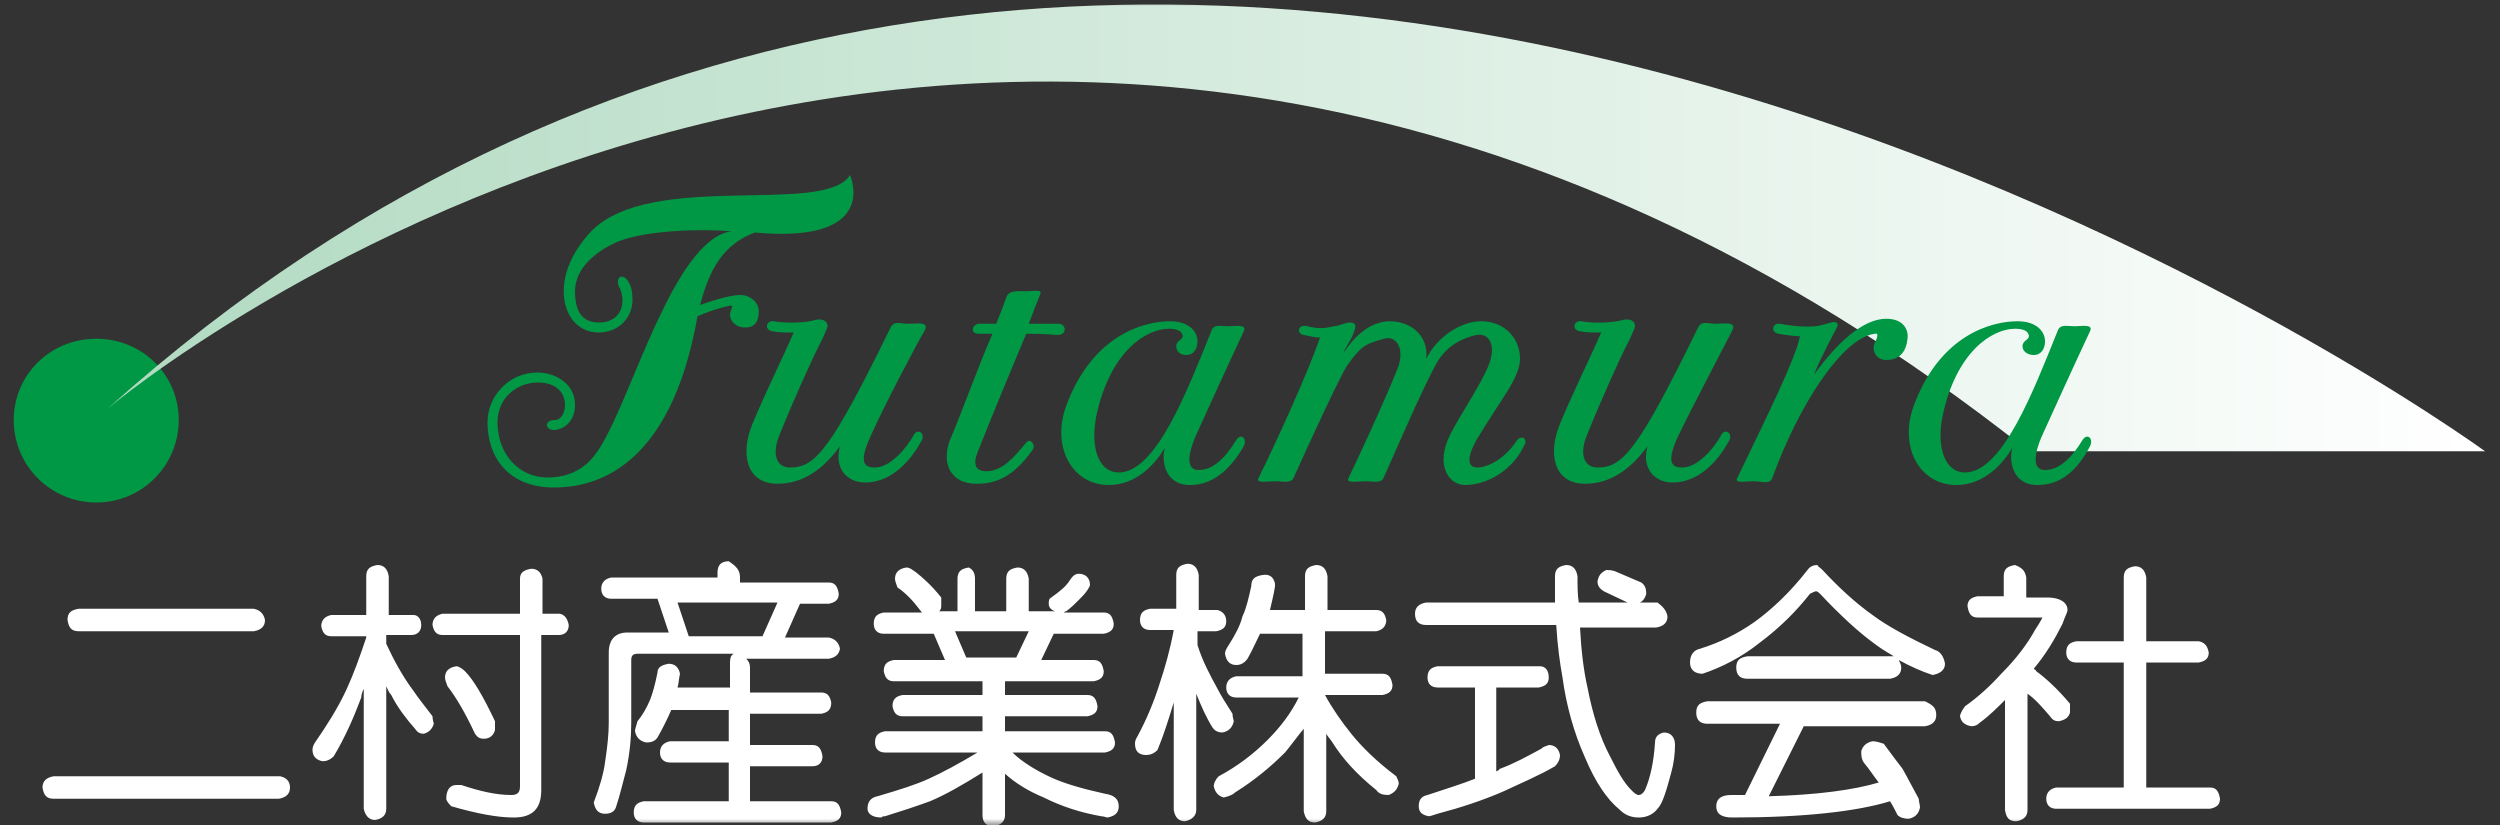
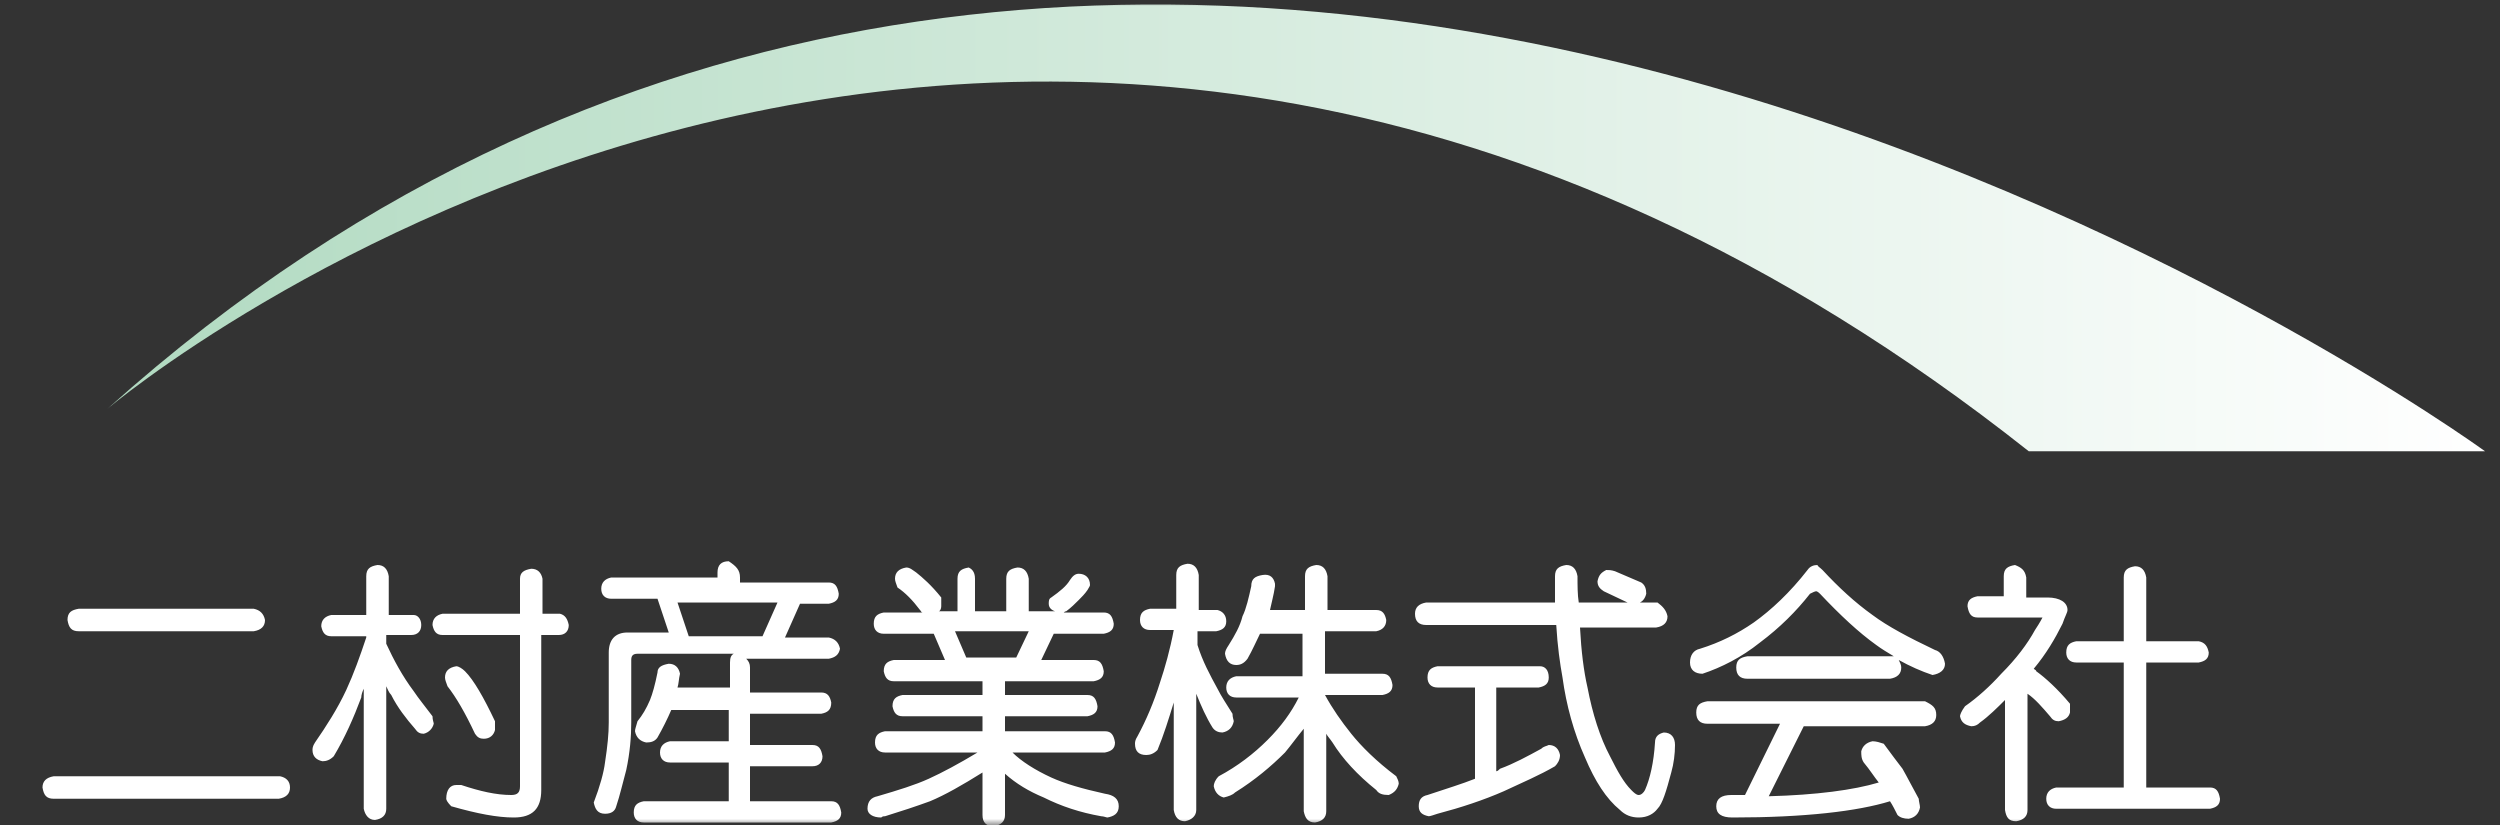
<svg xmlns="http://www.w3.org/2000/svg" width="200" height="66" viewBox="0 0 200 66" fill="none">
  <rect x="0" y="0" width="200" height="66" fill="#333333" stroke="none" />
  <g clip-path="url(#clip0_229_5371)">
    <mask id="mask0_229_5371" style="mask-type:luminance" maskUnits="userSpaceOnUse" x="0" y="0" width="200" height="66">
      <path d="M200 0H0V66H200V0Z" fill="white" />
    </mask>
    <g mask="url(#mask0_229_5371)">
      <path d="M23.2 63C23.2 63.5 22.9 63.8 22.3 63.9H4.3C3.7 63.9 3.5 63.6 3.4 63C3.4 62.5 3.7 62.2 4.3 62.1H22.4C22.9 62.2 23.2 62.5 23.2 63ZM21.2 49.6C21.2 50.1 20.9 50.4 20.3 50.5H6.3C5.7 50.5 5.5 50.2 5.4 49.6C5.4 49 5.7 48.8 6.3 48.7H20.3C20.8 48.8 21.1 49.1 21.2 49.6ZM33.7 50C33.7 50.5 33.4 50.8 32.9 50.8H30.9V51.5C31.5 52.8 32.2 54.1 33.1 55.3C33.5 55.9 34 56.5 34.6 57.3C34.6 57.6 34.7 57.8 34.7 57.9C34.6 58.3 34.3 58.6 33.9 58.7C33.6 58.7 33.4 58.6 33.2 58.3C32.5 57.5 31.8 56.6 31.3 55.6C31.1 55.4 31 55.1 30.9 54.9V64.7C30.9 65.2 30.6 65.5 30 65.6C29.5 65.6 29.2 65.2 29.1 64.7V55.1C29 55.3 28.9 55.6 28.9 55.8C28.3 57.4 27.6 59 26.7 60.5C26.4 60.8 26.1 60.9 25.8 60.9C25.3 60.8 25 60.5 25 60C25 59.9 25 59.7 25.2 59.4C26.1 58.1 27 56.7 27.7 55.2C28.3 53.9 28.8 52.5 29.3 51V50.9H26.5C26 50.9 25.8 50.6 25.7 50.1C25.7 49.6 26 49.3 26.5 49.2H29.3V46.1C29.3 45.5 29.6 45.3 30.2 45.2C30.7 45.2 31 45.5 31.1 46.1V49.2H33.1C33.4 49.2 33.7 49.5 33.7 50ZM45.5 50C45.5 50.5 45.2 50.8 44.7 50.8H43.3V63.2C43.3 64.7 42.6 65.4 41.1 65.4C39.8 65.4 38.2 65.1 36.1 64.5C35.8 64.2 35.7 64 35.7 63.9C35.7 63.2 36 62.8 36.5 62.8H36.9C38.4 63.3 39.7 63.6 40.9 63.6C41.4 63.6 41.6 63.4 41.6 62.9V50.8H35.4C34.9 50.8 34.7 50.5 34.6 50C34.6 49.5 34.9 49.2 35.4 49.1H41.6V46.3C41.6 45.8 41.9 45.6 42.5 45.5C43 45.5 43.3 45.8 43.4 46.3V49.1H44.8C45.2 49.2 45.4 49.5 45.5 50ZM37.2 53.7C37.9 54.4 38.7 55.8 39.6 57.7V58.4C39.5 58.8 39.2 59.1 38.7 59.1C38.4 59.1 38.2 59 38 58.7C37.2 57 36.5 55.8 35.8 54.9C35.7 54.6 35.6 54.4 35.6 54.2C35.6 53.7 35.9 53.4 36.5 53.3C36.7 53.3 37 53.5 37.2 53.7ZM59.2 46.2V46.6H66.3C66.8 46.6 67 46.9 67.1 47.5C67.1 48 66.8 48.2 66.3 48.3H64L62.8 51H66.3C66.8 51.1 67.1 51.4 67.2 51.9C67.1 52.4 66.8 52.6 66.3 52.7H59.7C59.9 52.9 60 53.1 60 53.4V55.4H65.7C66.2 55.4 66.4 55.7 66.5 56.2C66.5 56.8 66.2 57 65.7 57.1H60V59.6H65C65.5 59.6 65.7 59.9 65.8 60.5C65.8 61 65.5 61.3 65 61.3H60V64.1H66.5C67 64.1 67.2 64.4 67.3 65C67.3 65.5 67 65.7 66.5 65.8H51.5C51 65.8 50.7 65.5 50.7 65C50.7 64.4 51 64.2 51.5 64.1H58.3V61H53.6C53.1 61 52.8 60.7 52.8 60.2C52.8 59.7 53.1 59.4 53.6 59.3H58.3V56.8H53.7C53.4 57.5 53 58.3 52.6 59C52.4 59.3 52.1 59.4 51.7 59.4C51.2 59.3 50.9 59 50.8 58.5C50.8 58.3 50.9 58.1 51 57.7C51.4 57.2 51.7 56.7 52 56C52.2 55.5 52.4 54.8 52.6 53.8C52.6 53.4 52.9 53.2 53.5 53.1C54 53.1 54.3 53.4 54.4 53.9C54.3 54.3 54.3 54.7 54.2 55H58.4V53C58.4 52.6 58.5 52.4 58.7 52.3H51C50.6 52.3 50.5 52.5 50.5 52.8V57.8C50.5 58.9 50.4 60.2 50.1 61.6C49.8 62.7 49.6 63.6 49.3 64.5C49.2 64.9 48.9 65.1 48.4 65.1C47.8 65.1 47.6 64.7 47.5 64.2C48 62.9 48.3 61.8 48.4 61C48.6 59.7 48.7 58.7 48.7 57.8V52.2C48.7 51.2 49.2 50.6 50.2 50.6H53.5L52.6 47.9H48.9C48.4 47.9 48.1 47.6 48.1 47.1C48.1 46.6 48.4 46.3 48.9 46.2H57.4V45.8C57.4 45.2 57.7 44.9 58.3 44.9C58.9 45.3 59.2 45.6 59.2 46.2ZM61 50.9L62.2 48.2H54.2L55.1 50.9H61ZM78 46.3V48.9H80.5V46.3C80.5 45.7 80.8 45.5 81.4 45.4C81.9 45.4 82.2 45.7 82.3 46.3V48.9H84.4C84.1 48.8 83.9 48.6 83.9 48.3C83.9 48.1 83.9 47.9 84.1 47.8C84.8 47.3 85.3 46.9 85.6 46.4C85.8 46.1 86 45.9 86.3 45.9C86.8 45.9 87.2 46.2 87.2 46.8C87.2 46.9 87.1 47 87 47.2C86.8 47.5 86.5 47.8 86.3 48C86 48.3 85.7 48.6 85.3 48.9C85.2 48.9 85.1 49 85.1 49H88.3C88.8 49 89 49.3 89.1 49.9C89.1 50.4 88.8 50.6 88.3 50.7H84.3L83.3 52.8H87.5C88 52.8 88.2 53.1 88.3 53.7C88.3 54.2 88 54.4 87.5 54.5H80.4V55.6H87C87.5 55.6 87.7 55.9 87.8 56.5C87.8 57 87.5 57.2 87 57.3H80.4V58.5H88.4C88.9 58.5 89.1 58.8 89.2 59.4C89.2 59.9 88.9 60.1 88.4 60.2H81C81.7 60.9 82.8 61.6 84.1 62.2C85.2 62.7 86.6 63.1 88.4 63.5C89.1 63.6 89.5 63.9 89.5 64.5C89.5 65.1 89.1 65.3 88.6 65.4C88.5 65.4 88.3 65.3 88.1 65.3C86.4 65 84.9 64.5 83.5 63.8C82.3 63.3 81.3 62.7 80.4 61.9V65.2C80.4 65.7 80.1 66 79.5 66.1C78.9 66.1 78.6 65.8 78.6 65.2V61.8C77 62.8 75.6 63.6 74.4 64.1C73.3 64.5 72.1 64.9 70.8 65.3C70.7 65.3 70.6 65.3 70.5 65.4C69.8 65.4 69.4 65.1 69.4 64.7C69.4 64.1 69.7 63.8 70.2 63.7C71.9 63.2 73.2 62.8 74.3 62.3C75.4 61.8 76.7 61.1 78.2 60.2H70.8C70.3 60.2 70 59.9 70 59.4C70 58.8 70.3 58.6 70.8 58.5H78.6V57.3H72.2C71.7 57.3 71.5 57 71.4 56.5C71.4 55.9 71.7 55.7 72.2 55.6H78.6V54.5H71.5C71 54.5 70.8 54.2 70.7 53.7C70.7 53.1 71 52.9 71.5 52.8H75.6L74.7 50.7H70.7C70.2 50.7 69.9 50.4 69.9 49.9C69.9 49.3 70.2 49.1 70.7 49H73.8C73.7 49 73.7 48.9 73.6 48.8C73 48 72.4 47.4 71.8 47C71.7 46.7 71.6 46.5 71.6 46.3C71.6 45.8 71.9 45.5 72.5 45.4C72.8 45.4 73 45.6 73.3 45.8C73.8 46.2 74.5 46.8 75.3 47.8V48.5C75.3 48.7 75.2 48.9 75.1 48.9H76.6V46.3C76.6 45.7 76.9 45.5 77.5 45.4C77.7 45.5 78 45.7 78 46.3ZM81.3 52.6L82.3 50.5H76.4L77.3 52.6H81.3ZM98.1 49.7C98.1 50.2 97.8 50.4 97.3 50.5H95.8V51.6C96.2 52.9 96.8 54 97.4 55.1C97.7 55.7 98.1 56.3 98.6 57.1C98.6 57.4 98.7 57.6 98.7 57.7C98.6 58.2 98.3 58.5 97.8 58.6C97.5 58.6 97.2 58.5 97 58.2C96.5 57.4 96.1 56.5 95.7 55.5V64.8C95.7 65.3 95.3 65.6 94.8 65.7C94.3 65.7 94 65.4 93.9 64.8V56.2C93.5 57.5 93.1 58.8 92.6 60C92.3 60.3 92 60.4 91.7 60.4C91.1 60.4 90.8 60.1 90.8 59.5C90.8 59.4 90.8 59.2 91 58.9C91.7 57.6 92.3 56.2 92.8 54.6C93.2 53.4 93.6 52 93.9 50.4H92C91.5 50.4 91.2 50.1 91.2 49.6C91.2 49 91.5 48.8 92 48.7H94.1V46C94.1 45.4 94.4 45.2 95 45.1C95.5 45.1 95.8 45.4 95.9 46V48.8H97.4C97.8 48.9 98.1 49.2 98.1 49.7ZM102 46.7V46.9C101.9 47.6 101.7 48.3 101.6 48.8H104.4V46.1C104.4 45.5 104.7 45.3 105.3 45.2C105.8 45.2 106.1 45.5 106.2 46.1V48.8H110.1C110.6 48.8 110.8 49.1 110.9 49.6C110.9 50.1 110.6 50.4 110.1 50.5H106V53.9H110.6C111.1 53.9 111.3 54.2 111.4 54.8C111.4 55.3 111.1 55.5 110.6 55.6H106C106.6 56.7 107.3 57.7 108.1 58.7C108.9 59.7 110.1 60.9 111.7 62.1C111.8 62.3 111.9 62.5 111.9 62.7C111.8 63.1 111.6 63.4 111.1 63.6C110.6 63.6 110.3 63.5 110.1 63.2C108.6 62 107.4 60.7 106.6 59.4C106.4 59.1 106.2 58.9 106.1 58.7V64.9C106.1 65.4 105.8 65.7 105.2 65.8C104.6 65.8 104.4 65.4 104.3 64.9V58.3C103.8 58.9 103.3 59.6 102.8 60.2C101.7 61.3 100.4 62.4 98.8 63.4C98.6 63.6 98.3 63.7 97.9 63.8C97.5 63.7 97.2 63.4 97.1 62.9C97.1 62.7 97.2 62.4 97.5 62.1C99 61.3 100.3 60.3 101.4 59.2C102.5 58.1 103.3 57 103.9 55.8H98.9C98.4 55.8 98.1 55.5 98.1 55C98.1 54.5 98.4 54.2 98.9 54.1H104.2V50.7H100.8C100.5 51.3 100.2 52 99.8 52.7C99.5 53.1 99.2 53.2 98.9 53.2C98.4 53.2 98.1 52.9 98 52.3C98 52.1 98.1 51.9 98.3 51.6C98.8 50.8 99.2 50.1 99.4 49.3C99.7 48.7 99.9 47.8 100.1 46.9C100.1 46.3 100.4 46.1 101 46C101.6 45.9 101.9 46.2 102 46.7ZM133.4 49.3C133.4 49.8 133.1 50.1 132.5 50.2H126.4C126.5 52.1 126.7 53.7 127 55C127.4 57.1 128 59 128.8 60.5C129.4 61.7 129.9 62.6 130.5 63.2C130.7 63.4 130.9 63.6 131.1 63.6C131.3 63.6 131.5 63.4 131.6 63.2C132 62.3 132.3 61 132.4 59.4C132.4 58.9 132.7 58.7 133.1 58.6C133.7 58.6 134 59 134 59.6C134 60.3 133.9 61.1 133.7 61.8C133.3 63.3 133 64.3 132.6 64.7C132.3 65.1 131.8 65.4 131.1 65.4C130.5 65.4 130 65.2 129.6 64.8C128.5 63.9 127.6 62.5 126.8 60.6C125.9 58.6 125.3 56.4 125 54.2C124.8 53.1 124.6 51.7 124.5 50H114.1C113.5 50 113.2 49.7 113.2 49.1C113.2 48.6 113.5 48.3 114.1 48.2H124.4V46.1C124.4 45.5 124.7 45.3 125.3 45.2C125.8 45.2 126.1 45.5 126.2 46.1C126.2 46.8 126.2 47.6 126.3 48.2H130.2C129.6 47.9 128.9 47.6 128.3 47.3C128 47.1 127.8 46.9 127.8 46.5C127.9 46 128.1 45.8 128.5 45.6C128.7 45.6 128.9 45.6 129.2 45.7L131.3 46.6C131.6 46.8 131.7 47.1 131.7 47.5C131.6 47.9 131.4 48.1 131.2 48.2H132.6C133 48.5 133.3 48.8 133.4 49.3ZM123.9 54.2C123.9 54.7 123.6 54.9 123.1 55H119.7V61.7C119.8 61.7 119.9 61.6 120 61.5C121.1 61.1 122.2 60.5 123.3 59.9C123.5 59.7 123.7 59.7 123.9 59.6C124.4 59.6 124.7 59.9 124.8 60.4C124.8 60.8 124.6 61.1 124.4 61.3C123.2 62 121.8 62.6 120.3 63.3C118.7 64 116.9 64.6 115 65.1C114.7 65.2 114.4 65.3 114.3 65.3C113.8 65.2 113.5 65 113.5 64.5C113.5 64 113.7 63.7 114.2 63.6C115.7 63.1 117 62.7 118 62.3V55H115C114.5 55 114.2 54.7 114.2 54.2C114.2 53.6 114.5 53.4 115 53.3H123.2C123.6 53.3 123.9 53.6 123.9 54.2ZM145.8 45.6C147.1 47 148.4 48.2 149.8 49.2C151 50.1 152.7 51 154.8 52C155.2 52.1 155.5 52.5 155.6 53.1C155.6 53.6 155.2 53.9 154.6 54C153.7 53.7 152.8 53.3 151.9 52.8C152 53 152.1 53.2 152.1 53.4C152.1 53.9 151.8 54.2 151.2 54.3H139.8C139.2 54.3 138.9 54 138.9 53.4C138.9 52.8 139.2 52.6 139.8 52.5H151.5C151 52.2 150.5 51.9 150.1 51.6C148.7 50.6 147.2 49.2 145.6 47.5C145.4 47.3 145.3 47.3 145.3 47.3C145.2 47.3 145 47.4 144.8 47.5C143.7 48.9 142.4 50.2 140.8 51.4C139.3 52.6 137.7 53.4 136.2 53.9C135.6 53.9 135.2 53.6 135.2 53C135.2 52.4 135.5 52 136 51.9C137.6 51.4 139 50.7 140.3 49.8C141.7 48.8 143.2 47.4 144.6 45.6C144.8 45.3 145.1 45.2 145.4 45.2C145.4 45.3 145.6 45.4 145.8 45.6ZM154.9 57.2C154.9 57.7 154.6 58 154 58.1H144.3L141.5 63.7C145.3 63.6 148.3 63.2 150.3 62.6C149.9 62.1 149.6 61.6 149.1 61C148.9 60.7 148.9 60.4 148.9 60.1C149 59.7 149.3 59.4 149.8 59.3C150.1 59.3 150.4 59.4 150.7 59.5C151.3 60.3 151.8 61 152.2 61.5C152.6 62.2 153 63 153.5 63.9C153.5 64.1 153.6 64.4 153.6 64.6C153.5 65.1 153.2 65.4 152.7 65.5C152.3 65.5 152 65.4 151.8 65.2C151.6 64.8 151.4 64.4 151.2 64.1C148.6 64.9 144.4 65.4 138.6 65.4C137.7 65.4 137.3 65.1 137.3 64.5C137.3 63.9 137.7 63.6 138.5 63.6H139.6L142.4 57.9H136.6C136 57.9 135.7 57.6 135.7 57C135.7 56.4 136 56.2 136.6 56.1H154C154.6 56.4 154.9 56.6 154.9 57.2ZM162.1 46.2V47.8H163.8C164.8 47.8 165.4 48.2 165.4 48.8C165.4 49 165.2 49.3 165 49.9C164.4 51.1 163.7 52.3 162.7 53.5C162.8 53.6 162.9 53.6 162.9 53.7C163.6 54.2 164.6 55.1 165.6 56.3V57C165.5 57.4 165.2 57.6 164.7 57.7C164.4 57.7 164.2 57.6 164 57.3C163.4 56.6 162.8 55.9 162.2 55.5V64.8C162.2 65.3 161.9 65.6 161.3 65.7C160.7 65.7 160.5 65.4 160.4 64.8V56C159.8 56.6 159.1 57.3 158.4 57.8C158.2 58 158 58.1 157.7 58.1C157.2 58 156.9 57.8 156.8 57.3C156.8 57.2 156.9 56.9 157.2 56.5C158.2 55.8 159.2 54.9 160.1 53.9C161.3 52.7 162.2 51.5 162.8 50.4C163.2 49.8 163.4 49.4 163.4 49.4H158.2C157.7 49.4 157.5 49.1 157.4 48.5C157.4 48 157.7 47.8 158.2 47.7H160.3V46.1C160.3 45.5 160.6 45.3 161.2 45.2C161.7 45.4 162 45.6 162.1 46.2ZM176.7 52.2C176.7 52.7 176.4 52.9 175.9 53H171.7V63H176.8C177.3 63 177.5 63.3 177.6 63.9C177.6 64.4 177.3 64.6 176.8 64.7H164.5C164 64.7 163.7 64.4 163.7 63.9C163.7 63.4 164 63.1 164.5 63H169.9V53H166.1C165.6 53 165.3 52.7 165.3 52.2C165.3 51.6 165.6 51.4 166.1 51.3H169.9V46.2C169.9 45.6 170.2 45.4 170.8 45.3C171.3 45.3 171.6 45.6 171.7 46.2V51.3H175.9C176.4 51.4 176.6 51.7 176.7 52.2Z" fill="white" />
-       <path d="M14.3 33.6C14.3 37.2 11.4 40.2 7.7 40.2C4.1 40.2 1.1 37.3 1.1 33.6C1.1 30 4 27.1 7.7 27.1C11.4 27.1 14.3 30 14.3 33.6Z" fill="#009844" />
      <path d="M8.6 32.7C8.6 32.7 80.8 -28.4 162.3 36.1H198.8C198.8 36.1 91.8 -42 8.6 32.7Z" fill="url(#paint0_linear_229_5371)" />
-       <path d="M60.4 18.6C57.4 19.7 56.6 22.3 56 24.4C56.6 24.2 58.2 23.6 59.3 23.6C59.9 23.6 60.7 24.1 60.7 24.9C60.7 25.7 60.4 26.2 59.6 26.2C58.8 26.2 58.4 25.6 58.4 25.2C58.4 24.7 58.9 24.3 58.2 24.5C57.7 24.6 56.7 24.9 55.8 25.3C53.6 37.8 47.3 39 44.3 39C40.7 39 39 36.6 39 33.8C39 31.7 40.7 29.8 43 29.8C44.3 29.8 46 30.6 46 32.4C46 33.8 45 34.4 44.3 34.4C43.6 34.4 43.5 33.6 44.4 33.6C44.9 33.6 45.2 33 45.2 32.4C45.2 31.6 44.7 30.6 43 30.6C41.5 30.6 39.8 31.7 39.8 33.8C39.8 36.3 41.5 38.2 43.8 38.2C46.4 38.2 47.5 36.6 48 35.8C50.6 31.7 53.9 19.2 58.5 18.5C56.2 18.3 51.8 18.4 49.5 19.3C47.6 20.1 46 21.5 46 23.3C46 24.8 46.5 25.8 47.9 25.8C49.1 25.8 49.8 25.1 49.8 24C49.8 23.7 49.7 23.2 49.5 22.9C49.2 22.1 49.9 21.8 50.3 22.6C50.5 22.9 50.6 23.4 50.6 24C50.6 25.4 49.5 26.6 47.9 26.6C46.2 26.6 45.1 25.2 45.1 23.3C45.1 21.9 45.7 20.2 47.3 18.5C52.1 13.6 66 17.3 68 14C68.6 15.5 69 19.4 60.4 18.6Z" fill="#009844" />
-       <path d="M69.6 35C68.6 37.2 69.3 37.4 70 37.4C71.2 37.4 72.5 35.9 73.1 34.8C73.4 34.2 74.1 34.7 73.7 35.3C73.1 36.4 71.6 38.6 69.2 38.6C67.8 38.6 66.7 37.5 67.2 35.7C65.8 37.6 64.2 38.7 62.2 38.7C59.7 38.7 59.2 36.3 60.2 33.9C61.1 31.7 62.9 28 63.5 26.6C62.8 26.6 62.2 26.6 61.8 26.5C61.1 26.4 61.3 25.6 61.9 25.7C63 25.9 64.6 25.8 65.2 25.6C66 25.4 66.4 25.9 66.1 26.4C66 26.6 65.9 26.9 65.7 27.3C65.1 28.4 63.4 32.2 62.4 34.7C61.7 36.3 62.1 37.4 63.2 37.4C65.2 37.4 66.4 36.1 71.2 26.3C71.5 25.6 71.9 25.9 72.7 25.9C73.4 25.9 74.3 25.7 74 26.4C73.5 27.2 70.7 32.5 69.6 35ZM84.6 26.8C83.5 26.7 82.7 26.7 82.1 26.7C81 29.3 79.1 33.9 78.2 36.2C77.8 37.2 78.1 37.7 78.9 37.7C80.2 37.7 81.1 36.6 82.1 35.4C82.4 35 82.9 35.6 82.6 36C80.9 38.4 79.4 38.7 78.1 38.7C76 38.7 75.3 37 76 35.2C76.9 33.1 78.3 29.2 79.4 26.7H78.3C77.5 26.7 77.8 25.8 78.5 25.9H79.7C80.1 24.9 80.3 24.4 80.5 23.8C80.7 23.2 81.4 23.3 82 23.3C82.9 23.3 83.4 23.1 83.2 23.6C82.9 24.3 82.6 25.1 82.3 25.9H84.7C85.3 25.9 85.4 26.8 84.6 26.8ZM95.2 38.8C93.1 38.8 92.9 36.7 93.2 35.8C92.5 37 91 38.8 88.7 38.8C85.7 38.8 84 35.6 85.4 32.2C87.5 26.8 91.5 25.7 93.6 25.7C95.1 25.7 95.8 26.5 95.8 27.3C95.8 27.9 95.5 28.4 94.9 28.4C94.4 28.4 94.1 28.1 94.1 27.7C94.1 27.2 94.7 27.2 94.6 26.8C94.5 26.4 94 26.3 93.5 26.3C91.7 26.3 88.8 28.1 87.7 33.3C87.2 35.8 87.9 37.8 89.5 37.8C92.5 37.8 95 31.2 96.9 26.5C97.1 25.9 97.6 26.1 98.3 26.1C98.8 26.1 99.8 25.9 99.5 26.5C98 29.7 96.1 33.9 95.6 35C95.1 36.2 94.8 37.6 95.9 37.6C97 37.6 98 36.7 98.9 35.2C99.3 34.6 99.8 35.1 99.5 35.7C98.4 37.6 97 38.8 95.2 38.8ZM117.2 38.8C115.9 38.8 114.8 37.2 116 34.8C116.8 33.2 118.4 30.9 119.1 29.2C119.7 27.7 119.2 26.6 118.1 26.8C117.2 27 115.8 27.5 114.9 29.1C113.8 31.1 111.9 35.5 110.7 38.2C110.5 38.7 109.9 38.5 109.2 38.5C108.5 38.5 107.6 38.7 107.9 38.2C108.2 37.6 110.6 32.5 111.8 29.5C112.4 28 111.8 26.8 110.7 27.1C109.4 27.5 109 27.5 107.8 29.2C107.3 29.9 104.7 35.5 103.5 38.2C103.3 38.7 102.7 38.5 102 38.5C101.3 38.5 100.4 38.7 100.7 38.2C101.9 35.8 104.7 29.7 105.6 27C105.1 27 104.9 26.9 104.3 26.8C103.7 26.7 103.8 25.9 104.6 26.1C105.4 26.3 105.9 26.3 106.7 26.1C107.1 26.1 107.6 25.8 108 25.8C108.5 25.8 108.5 26.1 108.3 26.6C108.1 27.2 107.5 28 107.5 28.2C108.7 26.4 110 25.7 111.2 25.7C112.7 25.7 114.3 26.7 114.1 28.7C115 26.9 116.9 25.7 118.5 25.7C120.3 25.7 121.6 27 121.6 28.7C121.6 30.2 120.1 31.9 118.3 34.9C117.9 35.5 116.9 37.4 118.2 37.4C119 37.4 120.4 36.7 121.3 35.3C121.7 34.7 122.3 35.1 121.9 35.7C121 37.6 119 38.8 117.2 38.8ZM134.2 35C133.2 37.2 133.9 37.4 134.6 37.4C135.8 37.4 137.1 35.9 137.7 34.8C138 34.2 138.7 34.7 138.3 35.3C137.7 36.4 136.2 38.6 133.8 38.6C132.4 38.6 131.3 37.5 131.8 35.7C130.4 37.6 128.8 38.7 126.8 38.7C124.3 38.7 123.8 36.3 124.8 33.9C125.7 31.7 127.5 28 128.1 26.6C127.4 26.6 126.8 26.6 126.4 26.5C125.7 26.4 125.9 25.6 126.5 25.7C127.6 25.9 129.2 25.8 129.8 25.6C130.6 25.4 131 25.9 130.7 26.4C130.6 26.6 130.5 26.9 130.3 27.3C129.7 28.4 128 32.2 127 34.7C126.3 36.3 126.7 37.4 127.8 37.4C129.8 37.4 131 36.1 135.8 26.3C136.1 25.6 136.5 25.9 137.3 25.9C138 25.9 138.9 25.7 138.6 26.4C138.2 27.2 135.4 32.5 134.2 35ZM150.9 28.8C150 28.8 149.7 27.9 150 27.4C150.2 27 150.3 26.6 150 26.7C147.4 27 143.9 32.4 141.8 38.2C141.6 38.8 141 38.5 140.3 38.5C139.5 38.5 138.7 38.7 139 38.2C141.5 33 143.6 28.8 144 26.9C143.6 26.9 142.8 26.8 142.3 26.7C141.6 26.6 141.8 25.8 142.4 25.9C142.9 26 144.1 26.2 145.2 26.1C145.5 26.1 146.1 25.9 146.5 25.8C146.8 25.7 147.1 25.8 147 26.1C146.7 26.7 145.8 28.3 145.1 30C146.9 27.5 149 25.5 150.9 25.5C152.3 25.5 152.7 26.4 152.6 27.1C152.5 28.1 152 28.8 150.9 28.8ZM163 38.8C160.9 38.8 160.7 36.7 161 35.8C160.3 37 158.8 38.8 156.5 38.8C153.5 38.8 151.8 35.6 153.2 32.2C155.3 26.8 159.3 25.7 161.4 25.7C162.9 25.7 163.6 26.5 163.6 27.3C163.6 27.9 163.3 28.4 162.7 28.4C162.2 28.4 161.8 28.1 161.8 27.7C161.8 27.2 162.4 27.2 162.3 26.8C162.2 26.4 161.7 26.3 161.2 26.3C159.4 26.3 156.5 28.1 155.4 33.3C154.9 35.8 155.6 37.8 157.2 37.8C160.2 37.8 162.7 31.2 164.6 26.5C164.8 25.9 165.3 26.1 166 26.1C166.5 26.1 167.5 25.9 167.2 26.5C165.7 29.7 163.8 33.9 163.3 35C162.8 36.2 162.5 37.6 163.6 37.6C164.7 37.6 165.7 36.7 166.6 35.2C167 34.6 167.5 35.1 167.2 35.7C166.2 37.6 164.9 38.8 163 38.8Z" fill="#009844" />
    </g>
  </g>
  <defs>
    <linearGradient id="paint0_linear_229_5371" x1="8.613" y1="18.269" x2="198.767" y2="18.269" gradientUnits="userSpaceOnUse">
      <stop stop-color="#B1DAC1" />
      <stop offset="1" stop-color="white" />
    </linearGradient>
    <clipPath id="clip0_229_5371">
      <rect width="200" height="66" fill="white" />
    </clipPath>
  </defs>
</svg>